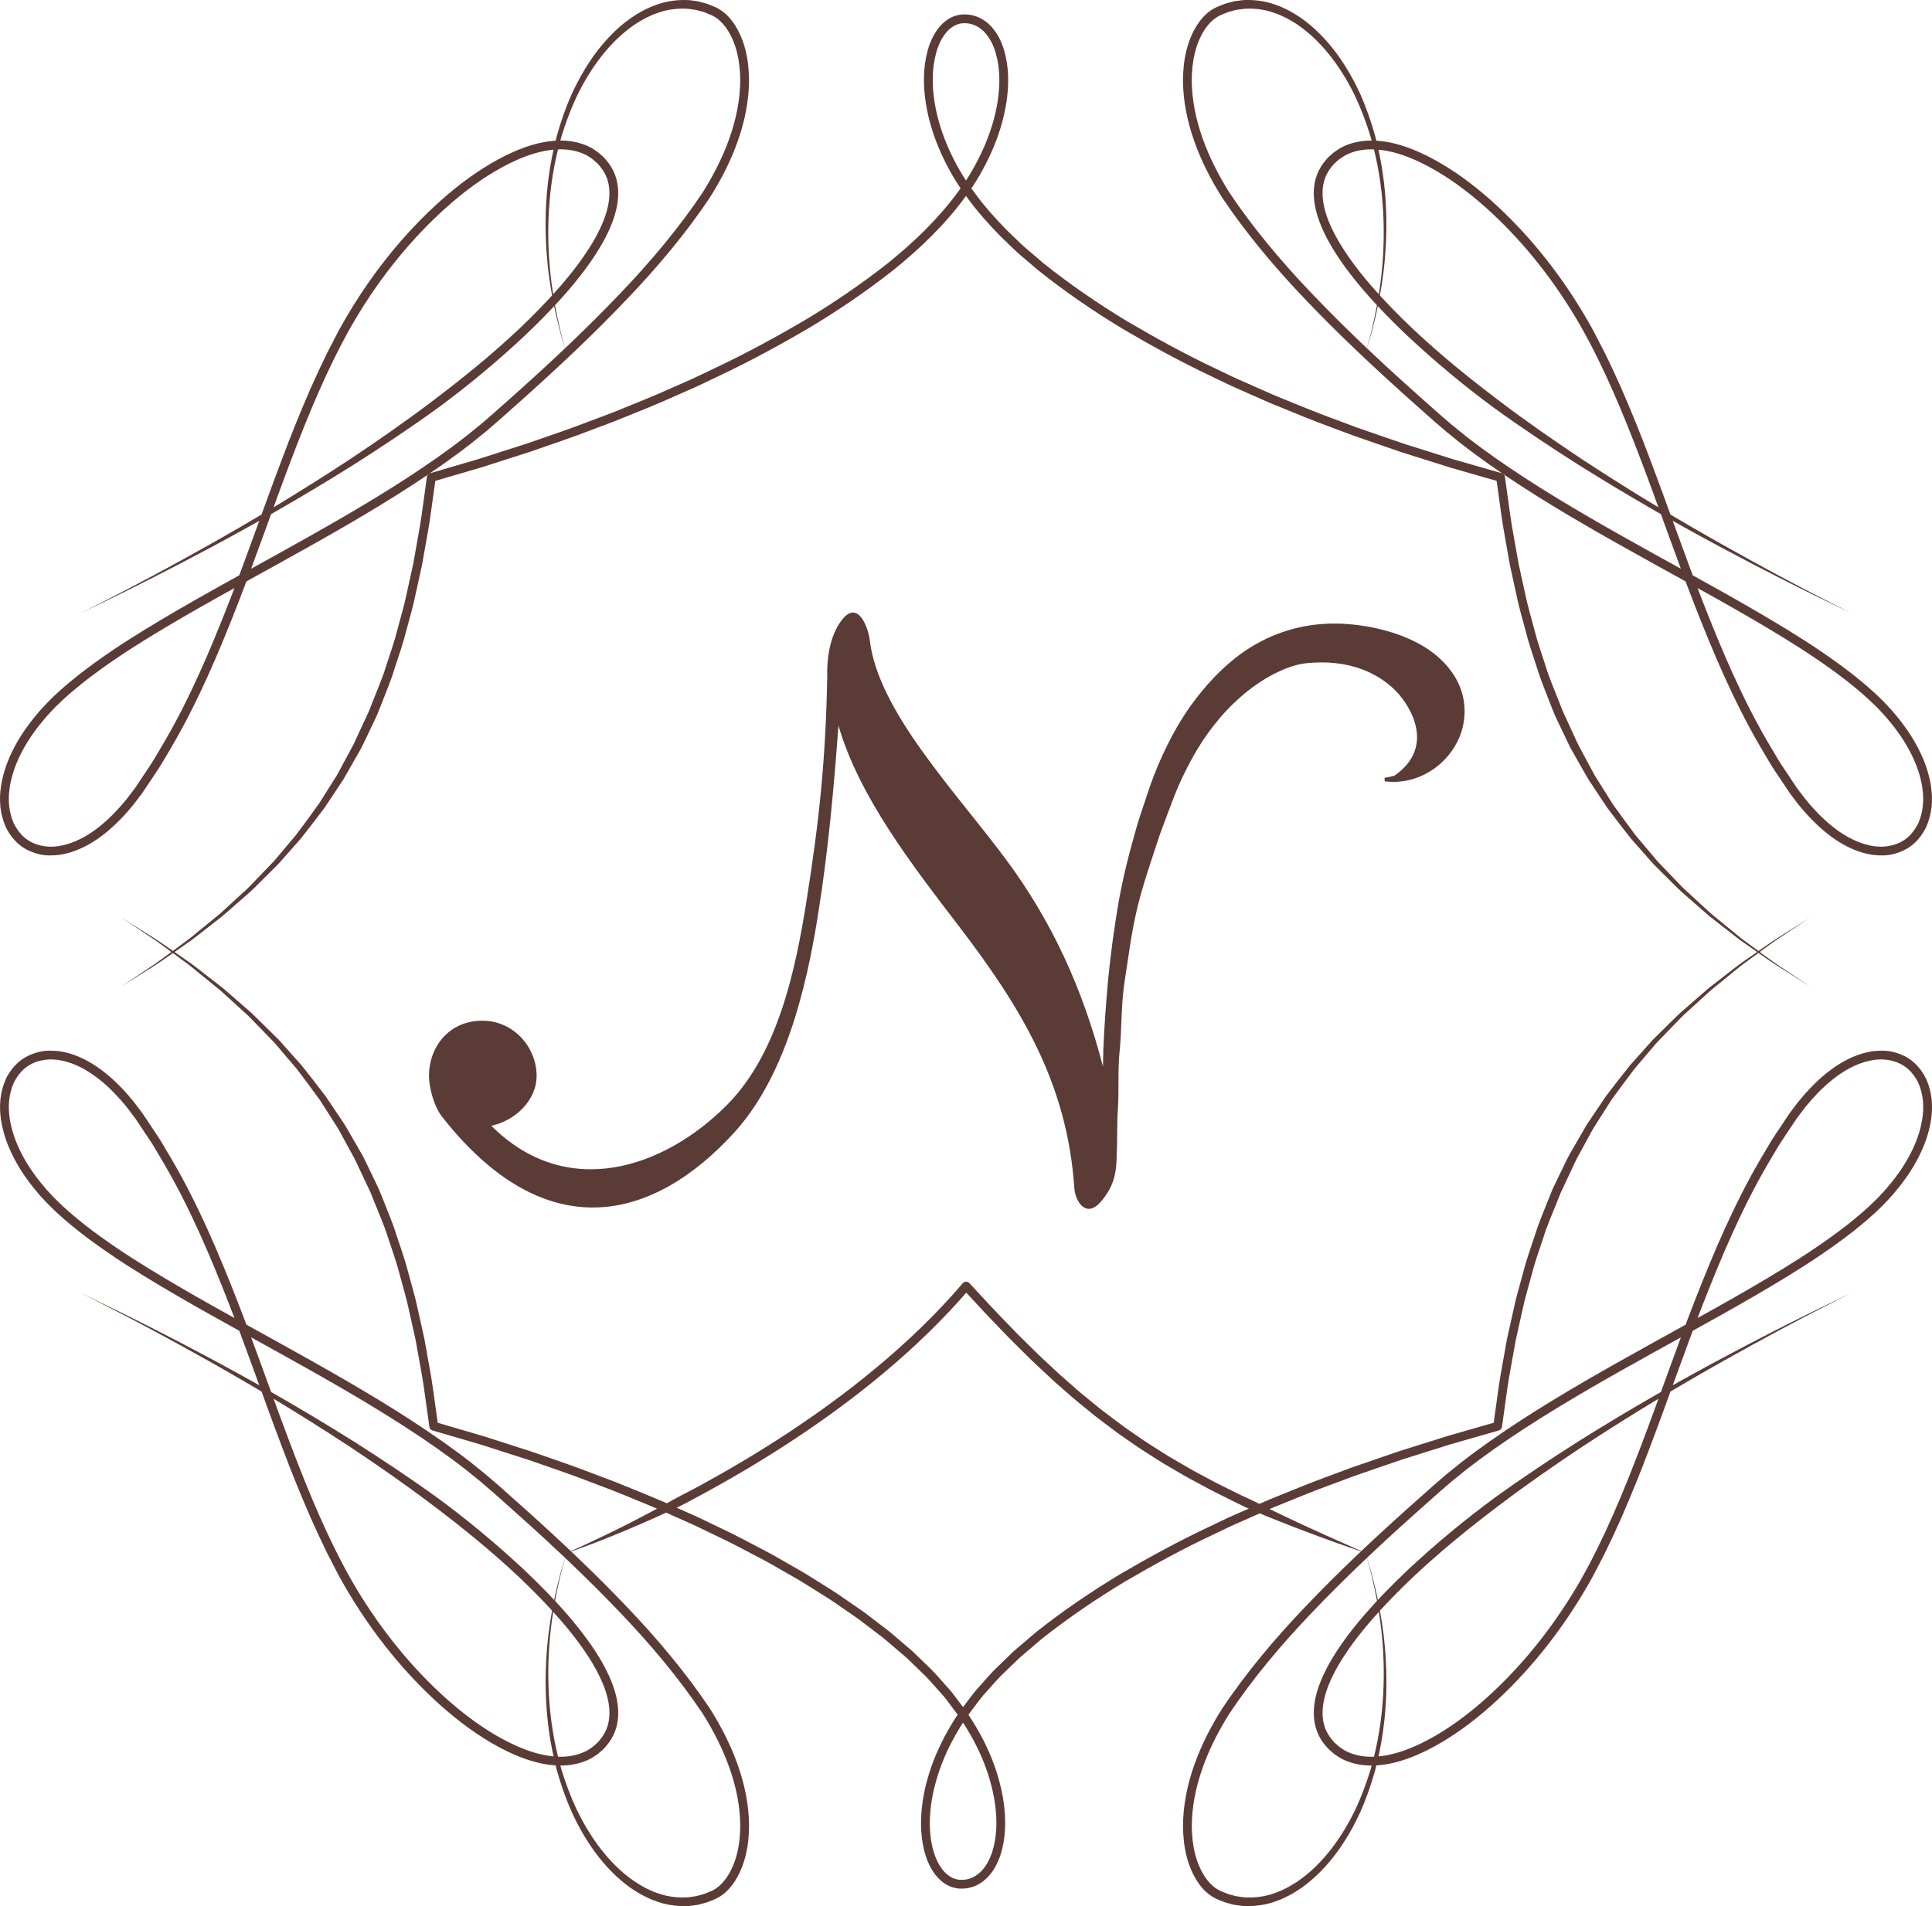
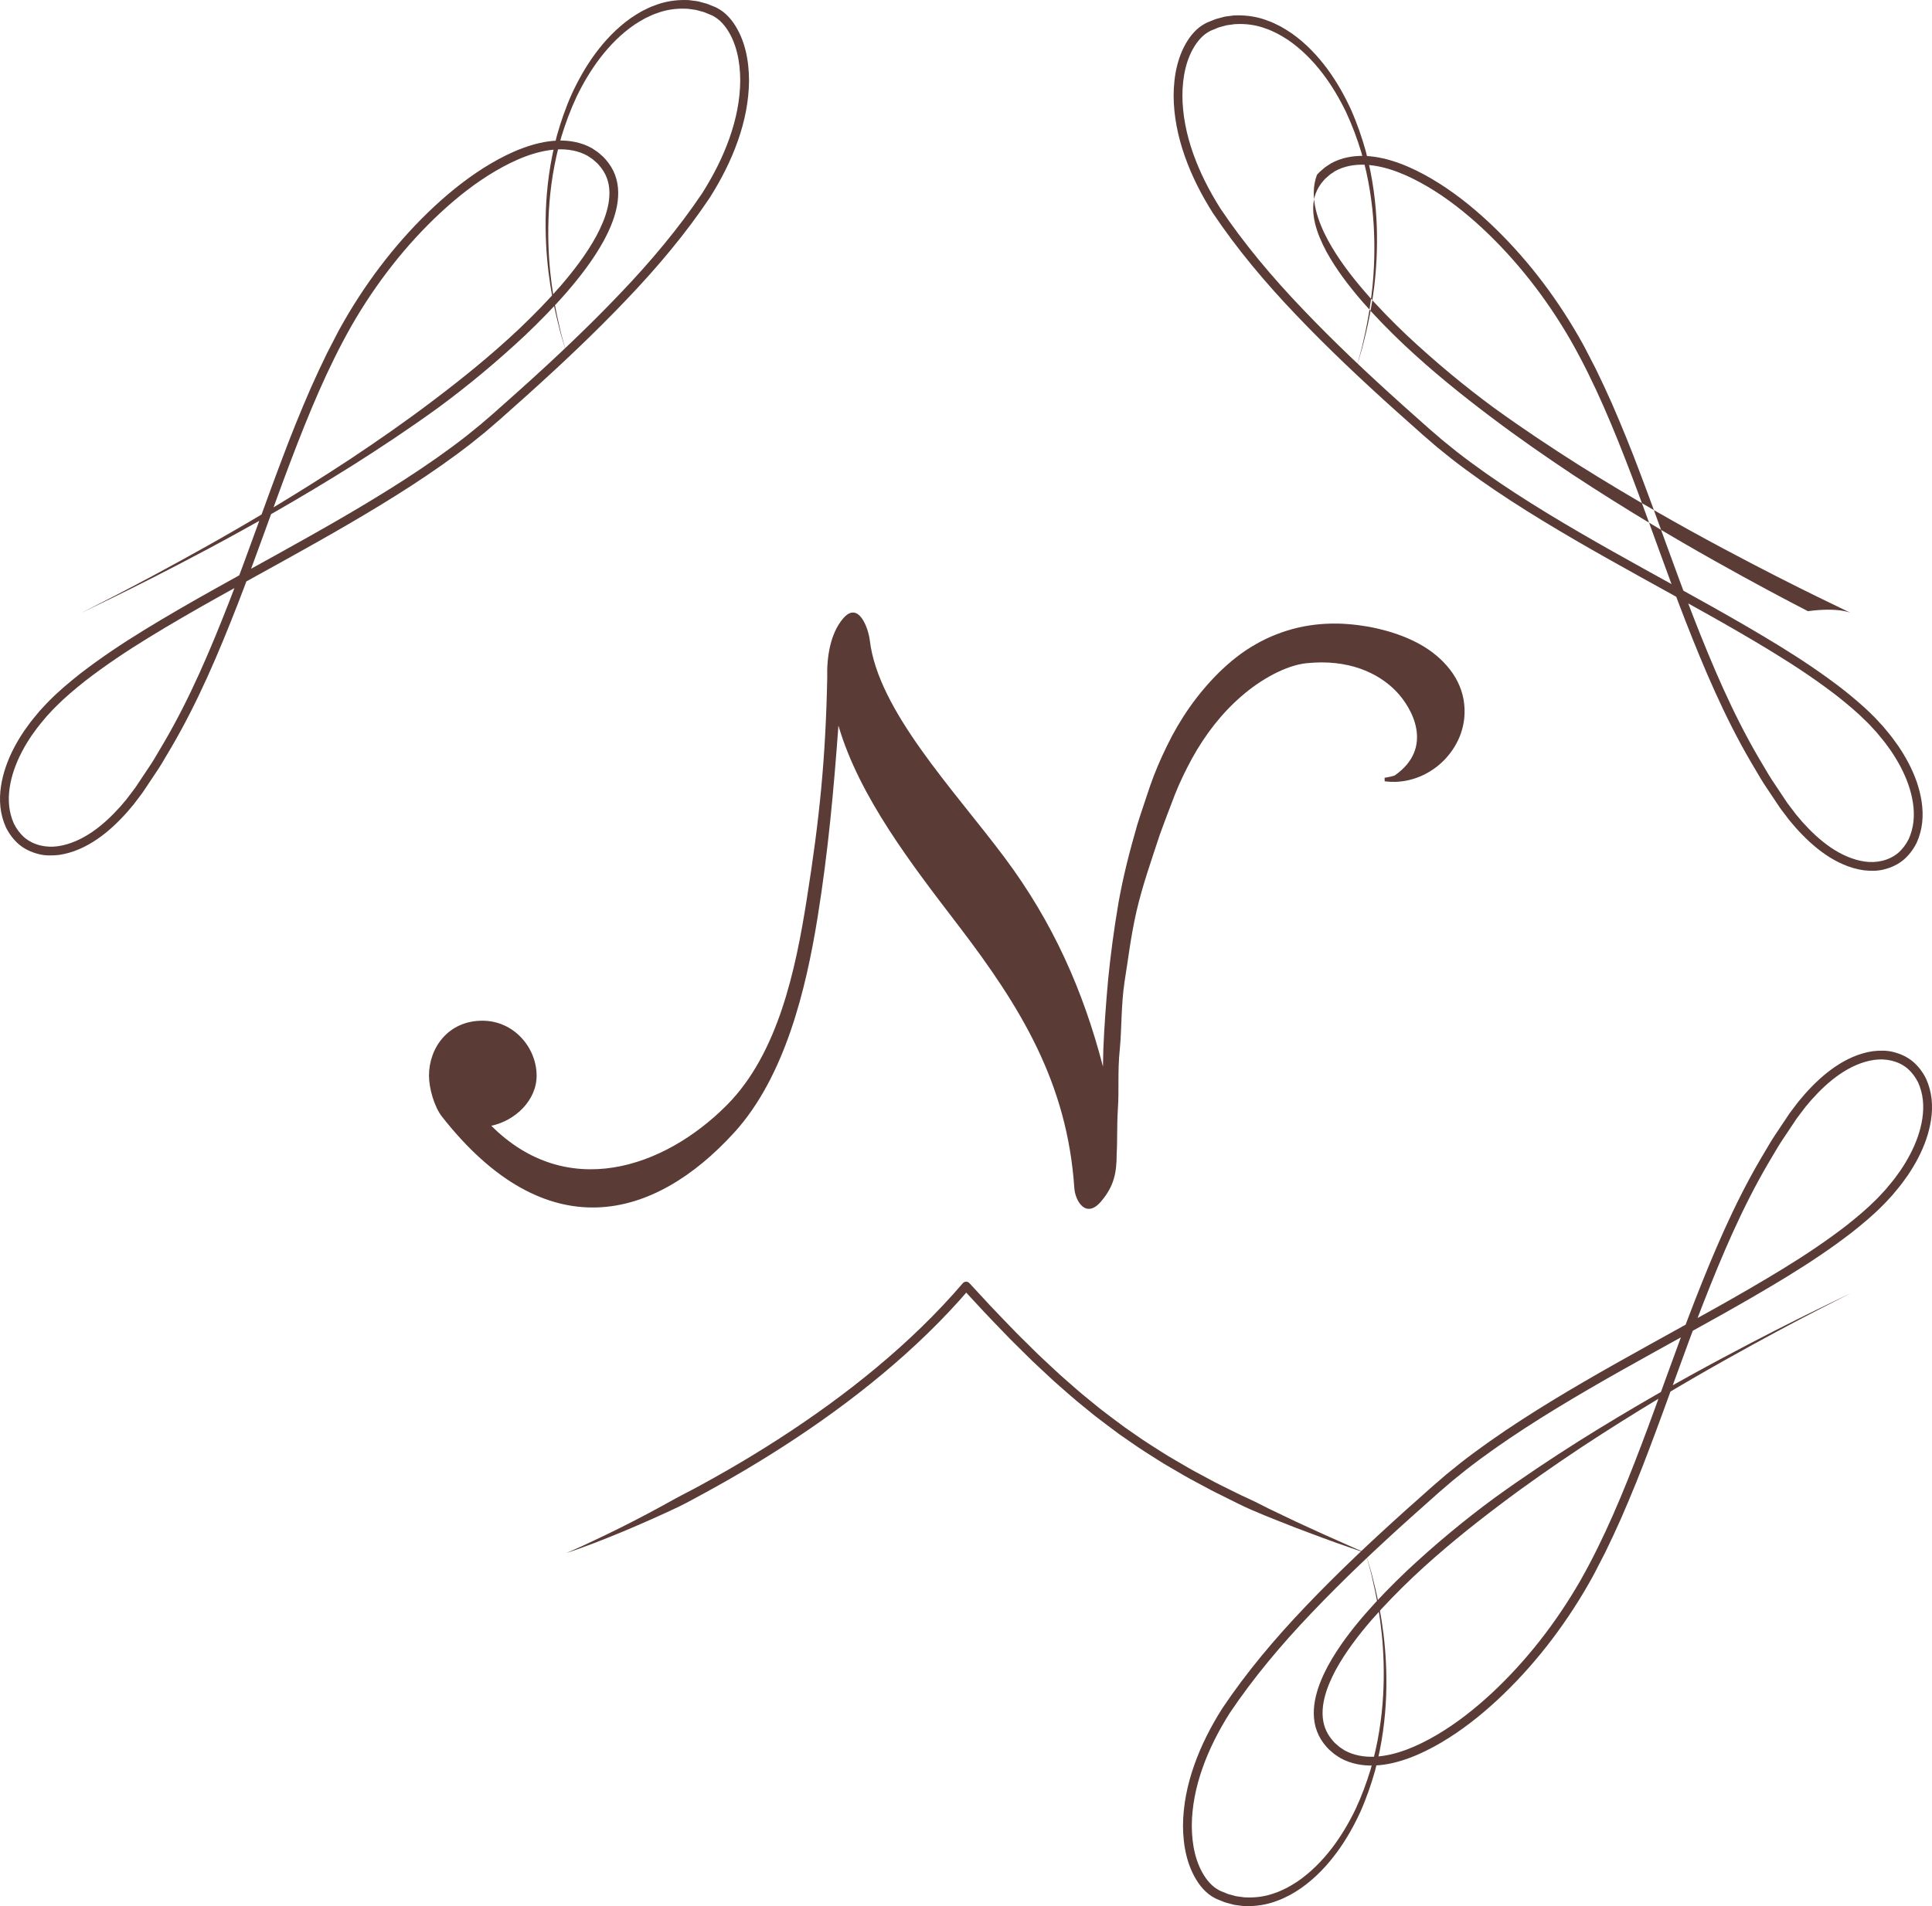
<svg xmlns="http://www.w3.org/2000/svg" version="1.1" id="レイヤー_1" x="0px" y="0px" width="344.006px" height="339.487px" viewBox="10.838 0.002 344.006 339.487" enable-background="new 10.838 0.002 344.006 339.487" xml:space="preserve">
  <g>
    <path fill="#5A3B36" d="M253.978,276.594l-5.115-1.78c-1.704-0.595-3.389-1.25-5.086-1.875c-1.698-0.618-3.377-1.291-5.06-1.955   c-1.688-0.653-3.36-1.341-5.024-2.063c-1.664-0.711-3.271-1.558-4.894-2.358c-0.81-0.407-1.628-0.798-2.431-1.221l-2.396-1.286   c-1.611-0.833-3.168-1.767-4.734-2.682c-1.586-0.886-3.086-1.914-4.627-2.874c-1.529-0.975-2.996-2.05-4.498-3.072   c-1.455-1.082-2.908-2.17-4.346-3.279c-1.396-1.159-2.83-2.271-4.199-3.465c-1.352-1.209-2.752-2.362-4.063-3.617   c-1.313-1.25-2.673-2.451-3.939-3.741c-1.277-1.283-2.599-2.526-3.838-3.843c-1.25-1.309-2.523-2.595-3.754-3.92l-3.685-3.98   l1.173-0.018c-4.715,5.51-9.962,10.54-15.517,15.171c-5.557,4.634-11.429,8.873-17.499,12.793c-3.034,1.959-6.12,3.839-9.25,5.643   c-1.563,0.901-3.14,1.783-4.725,2.649c-1.593,0.848-3.16,1.75-4.784,2.538c-3.266,1.543-6.566,3.014-9.894,4.404   c-1.665,0.69-3.336,1.368-5.02,2.017c-1.678,0.635-3.4,1.269-5.07,1.815c1.619-0.688,3.279-1.454,4.896-2.221   c1.628-0.766,3.245-1.55,4.854-2.354c3.213-1.609,6.387-3.296,9.517-5.05c1.573-0.863,3.186-1.647,4.753-2.523   c1.572-0.859,3.138-1.735,4.691-2.631c3.108-1.79,6.17-3.657,9.183-5.602c6.021-3.891,11.844-8.093,17.343-12.68   c5.5-4.584,10.682-9.555,15.331-14.985c0.279-0.328,0.774-0.366,1.103-0.086c0.023,0.021,0.044,0.041,0.066,0.063l0.005,0.006   l3.667,3.963c1.228,1.318,2.49,2.597,3.734,3.897c1.234,1.309,2.543,2.541,3.809,3.816c1.263,1.282,2.609,2.471,3.91,3.709   c1.297,1.243,2.686,2.381,4.021,3.581c1.352,1.18,2.77,2.276,4.148,3.422c1.418,1.097,2.853,2.171,4.293,3.238   c1.481,1.008,2.927,2.073,4.438,3.035c1.521,0.944,3.002,1.961,4.568,2.836c1.55,0.905,3.089,1.826,4.682,2.651l2.371,1.273   c0.795,0.417,1.607,0.804,2.408,1.207l2.416,1.191c0.814,0.382,1.643,0.735,2.445,1.139l2.408,1.215l2.437,1.168   c1.624,0.775,3.247,1.563,4.894,2.294c1.645,0.74,3.273,1.508,4.934,2.224L253.978,276.594z" />
-     <path fill="#5A3B36" d="M32.412,175.712l5.754-3.847c1.895-1.31,3.719-2.721,5.579-4.075c0.944-0.662,1.813-1.42,2.708-2.142   l2.673-2.188c0.906-0.707,1.74-1.501,2.587-2.278l2.54-2.334c0.871-0.753,1.638-1.612,2.439-2.433l2.388-2.483   c0.409-0.405,0.787-0.836,1.149-1.283l1.109-1.316l2.216-2.63c1.383-1.828,2.731-3.685,4.065-5.544l1.833-2.907l0.916-1.451   l0.459-0.727l0.409-0.755l1.627-3.021l0.814-1.511c0.276-0.502,0.485-1.036,0.73-1.552l1.445-3.113   c0.237-0.521,0.492-1.032,0.717-1.559l0.626-1.599c0.828-2.135,1.766-4.229,2.421-6.428c0.706-2.179,1.483-4.336,2.032-6.564   c0.584-2.219,1.25-4.414,1.696-6.668l0.74-3.362l0.366-1.683l0.3-1.696c0.38-2.266,0.837-4.518,1.157-6.792l0.948-6.83   c0.044-0.321,0.274-0.573,0.567-0.659l8.671-2.54l8.605-2.758c2.842-0.998,5.7-1.948,8.527-2.985l4.227-1.59   c1.409-0.529,2.823-1.051,4.209-1.636c2.782-1.151,5.592-2.231,8.329-3.483l4.131-1.823c1.368-0.628,2.718-1.292,4.077-1.938   c5.443-2.569,10.731-5.443,15.912-8.485c5.157-3.088,10.125-6.472,14.831-10.182c4.659-3.754,9.009-7.933,12.507-12.729   c1.795-2.367,3.265-4.965,4.479-7.661c1.208-2.698,2.1-5.54,2.553-8.442c0.445-2.889,0.451-5.887-0.36-8.63   c-0.396-1.364-1.043-2.647-1.955-3.639c-0.916-0.978-2.131-1.605-3.441-1.626l-0.121-0.009c-0.07,0.002,0.027-0.006-0.011-0.004   l-0.07,0.006l-0.283,0.021c-0.09,0.006-0.195,0.009-0.274,0.021l-0.203,0.05c-0.134,0.022-0.273,0.056-0.423,0.118   c-0.149,0.055-0.299,0.098-0.436,0.182c-0.566,0.274-1.088,0.684-1.522,1.198c-0.878,1.018-1.48,2.329-1.855,3.702   c-0.759,2.766-0.745,5.763-0.298,8.654c0.453,2.903,1.34,5.745,2.546,8.445c1.208,2.689,2.697,5.303,4.474,7.644   c1.779,2.48,3.73,4.659,5.816,6.786c1.084,1.028,2.125,2.102,3.24,3.094l3.417,2.917c4.681,3.739,9.644,7.133,14.783,10.244   c5.177,3.045,10.452,5.942,15.897,8.501c1.36,0.643,2.701,1.323,4.08,1.931l4.129,1.823l2.063,0.911l2.089,0.856l4.184,1.698   c2.789,1.128,5.632,2.131,8.445,3.199c2.838,1.01,5.693,1.964,8.538,2.949l8.618,2.715l8.686,2.494   c0.313,0.09,0.528,0.357,0.57,0.661l0.947,6.828c0.318,2.275,0.773,4.524,1.156,6.792l0.299,1.693l0.363,1.681l0.738,3.362   c0.444,2.253,1.106,4.449,1.69,6.667c0.545,2.228,1.319,4.387,2.021,6.565c0.654,2.198,1.588,4.293,2.414,6.426l0.623,1.601   c0.223,0.525,0.478,1.038,0.717,1.559l1.432,3.118c0.244,0.515,0.454,1.051,0.727,1.552l0.811,1.512l1.625,3.024l0.404,0.757   l0.459,0.727l0.914,1.451l1.825,2.911c1.332,1.862,2.677,3.719,4.058,5.549l2.214,2.634l1.106,1.317   c0.36,0.446,0.739,0.877,1.146,1.283l2.385,2.485c0.801,0.821,1.567,1.681,2.437,2.436l2.537,2.337   c0.846,0.778,1.68,1.572,2.586,2.28l2.67,2.19c0.895,0.724,1.767,1.478,2.707,2.138c1.865,1.351,3.69,2.758,5.59,4.065l5.756,3.831   l-5.852-3.691c-1.931-1.262-3.793-2.625-5.694-3.935c-0.964-0.639-1.854-1.373-2.769-2.079l-2.734-2.128   c-0.926-0.689-1.782-1.467-2.65-2.228l-2.609-2.287c-0.891-0.738-1.686-1.583-2.512-2.39l-2.465-2.447   c-0.42-0.399-0.811-0.826-1.189-1.265l-1.146-1.303l-2.301-2.605c-1.44-1.815-2.848-3.66-4.241-5.517l-1.924-2.898l-0.964-1.452   l-0.479-0.728l-0.433-0.756l-1.721-3.026l-0.863-1.518c-0.291-0.502-0.516-1.04-0.777-1.558l-1.5-3.145   c-0.245-0.527-0.507-1.048-0.736-1.581l-0.642-1.617c-0.829-2.168-1.75-4.308-2.418-6.531c-0.713-2.206-1.495-4.395-2.05-6.646   c-0.588-2.24-1.258-4.464-1.709-6.737l-0.742-3.394l-0.369-1.699l-0.301-1.708c-0.387-2.282-0.842-4.554-1.163-6.844l-0.954-6.874   l0.568,0.661l-8.721-2.502l-8.658-2.729c-2.858-0.989-5.729-1.947-8.58-2.964c-2.828-1.077-5.685-2.08-8.489-3.216l-4.208-1.71   l-2.102-0.857l-2.078-0.918l-4.151-1.835c-1.388-0.612-2.739-1.299-4.106-1.944c-5.482-2.576-10.804-5.495-16.029-8.57   c-5.189-3.143-10.211-6.575-14.963-10.371l-3.476-2.965c-1.139-1.011-2.202-2.107-3.31-3.158c-2.137-2.176-4.214-4.517-5.953-6.945   c-1.871-2.47-3.389-5.14-4.657-7.949c-1.252-2.812-2.184-5.781-2.662-8.844c-0.468-3.057-0.503-6.238,0.338-9.313   c0.422-1.526,1.093-3.04,2.186-4.313c0.542-0.639,1.229-1.191,2.015-1.574c0.193-0.11,0.403-0.178,0.611-0.252   c0.199-0.082,0.427-0.14,0.665-0.182l0.351-0.066c0.107-0.014,0.19-0.017,0.289-0.024l0.282-0.019l0.071-0.003   c0.011-0.004,0.154-0.004,0.134,0l0.16,0.005c1.73,0.022,3.403,0.898,4.532,2.124c1.135,1.233,1.863,2.731,2.312,4.256   c0.901,3.068,0.876,6.262,0.407,9.318c-0.479,3.065-1.414,6.034-2.668,8.841c-1.266,2.806-2.791,5.499-4.641,7.942   c-3.618,4.965-8.064,9.219-12.795,13.034c-4.775,3.768-9.803,7.188-15.007,10.304c-5.228,3.07-10.56,5.967-16.039,8.553   c-1.367,0.647-2.726,1.318-4.101,1.949l-4.155,1.836c-2.753,1.257-5.58,2.345-8.377,3.501c-1.395,0.586-2.815,1.112-4.23,1.644   l-4.249,1.599c-2.84,1.039-5.712,1.996-8.567,3l-8.643,2.77l-8.708,2.55l0.567-0.659l-0.955,6.876   c-0.322,2.291-0.783,4.563-1.168,6.847l-0.303,1.711l-0.368,1.696l-0.747,3.396c-0.452,2.274-1.125,4.497-1.713,6.74   c-0.557,2.252-1.343,4.441-2.058,6.647c-0.669,2.224-1.591,4.361-2.422,6.53l-0.643,1.62c-0.231,0.531-0.493,1.051-0.738,1.578   l-1.498,3.148c-0.264,0.52-0.488,1.056-0.782,1.56l-0.862,1.516l-1.724,3.026l-0.433,0.755l-0.482,0.729l-0.962,1.451l-1.928,2.901   c-1.395,1.854-2.805,3.7-4.246,5.515l-2.303,2.606l-1.152,1.303c-0.375,0.44-0.768,0.865-1.189,1.265l-2.467,2.447   c-0.825,0.809-1.621,1.653-2.514,2.394l-2.609,2.285c-0.868,0.764-1.725,1.541-2.657,2.229l-2.732,2.131   c-0.915,0.708-1.81,1.438-2.774,2.077c-1.907,1.305-3.774,2.666-5.707,3.925L32.412,175.712z" />
-     <path fill="#5A3B36" d="M32.412,163.403l5.871,3.684c1.938,1.259,3.81,2.617,5.72,3.921c0.968,0.64,1.867,1.37,2.783,2.076   l2.743,2.127c0.932,0.689,1.792,1.464,2.666,2.226l2.622,2.281c0.895,0.739,1.695,1.58,2.526,2.389l2.481,2.438l0.617,0.613   l0.58,0.648l1.159,1.299l2.318,2.598c1.458,1.808,2.875,3.651,4.287,5.497l1.948,2.895l0.973,1.449   c0.333,0.477,0.65,0.967,0.929,1.479l1.746,3.021c0.585,1.007,1.18,2.01,1.666,3.067l1.519,3.144l0.752,1.578l0.652,1.618   c0.841,2.168,1.782,4.301,2.462,6.524c0.726,2.21,1.528,4.395,2.093,6.649c0.599,2.242,1.285,4.465,1.743,6.742l0.76,3.398   l0.375,1.697l0.306,1.712c0.388,2.287,0.854,4.563,1.181,6.856l0.958,6.887l-0.565-0.659l8.682,2.546l8.613,2.765   c2.845,1.003,5.704,1.961,8.536,3.003l4.232,1.601c1.411,0.532,2.825,1.061,4.213,1.649c2.788,1.158,5.599,2.252,8.341,3.517   l4.134,1.844l4.083,1.962c2.736,1.273,5.39,2.723,8.069,4.122c1.35,0.678,2.631,1.479,3.952,2.214   c1.301,0.767,2.645,1.464,3.913,2.293l3.842,2.406c1.283,0.802,2.503,1.702,3.758,2.548l1.869,1.289l1.811,1.374l1.804,1.38   c0.603,0.458,1.211,0.911,1.776,1.418l3.459,2.958l3.272,3.175c1.078,1.074,2.044,2.259,3.07,3.384   c0.528,0.551,0.974,1.174,1.433,1.785l1.375,1.834c3.538,4.965,6.187,10.692,7.051,16.832c0.408,3.057,0.379,6.244-0.61,9.285   c-0.521,1.502-1.282,2.987-2.515,4.146c-0.611,0.571-1.332,1.057-2.134,1.377c-0.818,0.309-1.65,0.438-2.549,0.405   c-0.33-0.005-0.85-0.093-1.285-0.221c-0.205-0.076-0.418-0.143-0.618-0.229l-0.582-0.301c-0.747-0.449-1.364-1.049-1.876-1.697   c-1.028-1.313-1.617-2.839-2.013-4.363c-0.759-3.078-0.667-6.241-0.179-9.282c0.522-3.044,1.461-6,2.745-8.787   c0.627-1.402,1.351-2.754,2.128-4.075c0.39-0.656,0.79-1.31,1.221-1.941l0.315-0.479l0.077-0.12l0.106-0.143l0.17-0.226   l0.679-0.899c0.912-1.2,1.77-2.423,2.842-3.544c1.035-1.128,2.01-2.337,3.132-3.353l1.64-1.586   c0.549-0.524,1.082-1.071,1.672-1.549l3.465-2.951c4.752-3.768,9.773-7.163,14.947-10.293c5.223-3.042,10.526-5.951,16-8.506   c1.366-0.639,2.711-1.329,4.096-1.928l4.144-1.824l2.071-0.913l2.098-0.853l4.195-1.7c2.8-1.122,5.645-2.126,8.467-3.196   l8.555-2.947l8.631-2.711l8.695-2.496l-0.57,0.66l0.961-6.887c0.324-2.294,0.789-4.569,1.181-6.856l0.304-1.712l0.377-1.697   l0.76-3.398c0.455-2.277,1.144-4.5,1.746-6.742c0.561-2.256,1.364-4.439,2.088-6.649c0.682-2.223,1.627-4.354,2.467-6.523   l0.652-1.618l0.752-1.578l1.524-3.14c0.485-1.057,1.082-2.061,1.667-3.067l1.749-3.021c0.276-0.511,0.594-0.998,0.927-1.476   l0.975-1.45l1.947-2.891c1.414-1.847,2.83-3.688,4.289-5.495l2.319-2.597l1.159-1.299l0.578-0.646l0.619-0.612l2.481-2.44   c0.831-0.807,1.63-1.647,2.526-2.385l2.619-2.279c0.875-0.76,1.733-1.535,2.668-2.223l2.742-2.128   c0.92-0.701,1.813-1.437,2.778-2.075c1.906-1.309,3.772-2.671,5.71-3.934l5.864-3.696l-5.771,3.837   c-1.899,1.308-3.731,2.714-5.604,4.063c-0.945,0.661-1.822,1.415-2.717,2.14l-2.682,2.187c-0.91,0.707-1.748,1.499-2.601,2.276   l-2.552,2.331c-0.87,0.753-1.644,1.608-2.448,2.429l-2.402,2.48l-0.598,0.624l-0.558,0.655l-1.119,1.313l-2.232,2.628   c-1.396,1.821-2.755,3.677-4.104,5.529l-1.852,2.901L295,200.25c-0.315,0.477-0.617,0.967-0.881,1.477l-1.646,3.019   c-0.556,1.005-1.113,2.002-1.568,3.058l-1.457,3.113l-0.729,1.555l-0.639,1.597c-0.838,2.133-1.792,4.224-2.458,6.422   c-0.713,2.181-1.51,4.335-2.064,6.568c-0.595,2.217-1.273,4.412-1.726,6.668l-0.752,3.362l-0.37,1.685l-0.305,1.699   c-0.387,2.267-0.85,4.52-1.172,6.799l-0.955,6.838v0.004c-0.043,0.322-0.275,0.574-0.567,0.657l-8.659,2.484l-8.593,2.7   l-8.515,2.934c-2.805,1.063-5.637,2.063-8.424,3.181l-4.17,1.688l-2.084,0.847l-2.06,0.908l-4.117,1.813   c-1.377,0.596-2.712,1.281-4.069,1.916c-5.436,2.536-10.696,5.421-15.867,8.438c-5.125,3.1-10.09,6.454-14.771,10.166l-3.408,2.902   c-0.582,0.47-1.1,1.004-1.637,1.519l-1.605,1.553c-1.112,1.005-2.027,2.153-3.028,3.237c-1.019,1.053-1.891,2.296-2.803,3.493   c-3.54,4.7-6.145,10.208-7.147,15.984c-0.468,2.882-0.536,5.862,0.152,8.646c0.356,1.375,0.888,2.716,1.728,3.779   c0.825,1.068,1.948,1.816,3.235,1.853c0.601,0.02,1.284-0.072,1.872-0.303c0.599-0.24,1.146-0.605,1.633-1.06   c0.974-0.911,1.644-2.174,2.104-3.505c0.883-2.702,0.932-5.69,0.543-8.575c-0.816-5.809-3.355-11.34-6.785-16.143l-1.331-1.777   c-0.442-0.592-0.874-1.193-1.389-1.733c-1.003-1.096-1.941-2.246-2.996-3.297l-3.206-3.11l-3.401-2.909   c-0.555-0.498-1.154-0.944-1.748-1.396l-1.782-1.36l-1.785-1.356l-1.847-1.271c-1.24-0.836-2.442-1.726-3.713-2.519l-3.804-2.383   c-1.254-0.82-2.588-1.511-3.876-2.271c-1.31-0.729-2.582-1.523-3.922-2.194c-2.657-1.39-5.288-2.825-8.006-4.092l-4.055-1.95   l-4.11-1.83c-2.723-1.258-5.522-2.345-8.291-3.498c-1.384-0.585-2.788-1.111-4.193-1.64l-4.209-1.594   c-2.817-1.037-5.665-1.989-8.496-2.987l-8.575-2.755l-8.641-2.531c-0.312-0.094-0.527-0.358-0.569-0.661l-0.954-6.838   c-0.322-2.279-0.784-4.532-1.169-6.799l-0.303-1.699l-0.374-1.685l-0.751-3.362c-0.451-2.258-1.132-4.452-1.724-6.668   c-0.557-2.232-1.35-4.388-2.065-6.568c-0.668-2.199-1.622-4.289-2.459-6.42l-0.64-1.598l-0.729-1.556l-1.466-3.107   c-0.455-1.057-1.016-2.055-1.568-3.059l-1.649-3.02c-0.262-0.508-0.562-0.997-0.878-1.476l-0.926-1.448l-1.854-2.9   c-1.351-1.853-2.707-3.706-4.104-5.528l-2.235-2.625l-1.114-1.313l-0.561-0.657l-0.596-0.62l-2.403-2.477   c-0.805-0.82-1.58-1.675-2.452-2.431l-2.551-2.327c-0.851-0.776-1.688-1.568-2.601-2.275l-2.681-2.183   c-0.897-0.722-1.771-1.479-2.714-2.144c-1.865-1.353-3.694-2.762-5.593-4.075L32.412,163.403z" />
    <path fill="#5A3B36" d="M25.285,109.179c0,0,2.079-1.063,5.978-3.06c3.889-2.006,9.567-5.006,16.687-9.01   c7.118-4.002,15.665-9.047,25.162-15.288c4.73-3.146,9.707-6.582,14.778-10.425c5.076-3.836,10.29-8.021,15.363-12.801   c2.524-2.397,5.021-4.933,7.387-7.657c2.352-2.729,4.604-5.657,6.377-8.891c0.861-1.62,1.613-3.324,2.024-5.099   c0.411-1.762,0.469-3.617-0.156-5.263c-0.311-0.819-0.779-1.575-1.373-2.247l-0.224-0.249c-0.021-0.024-0.115-0.119-0.077-0.087   l-0.139-0.122l-0.555-0.487c-0.186-0.182-0.369-0.287-0.547-0.403l-0.535-0.354c-1.583-0.875-3.455-1.213-5.348-1.126   c-3.818,0.192-7.582,1.84-11.051,3.864c-3.488,2.049-6.746,4.609-9.797,7.442c-6.104,5.686-11.422,12.486-15.754,20.004   c-4.314,7.58-7.68,15.768-10.882,24.184c-3.193,8.409-6.152,17.042-9.491,25.629c-3.349,8.576-6.98,17.18-11.709,25.274   l-1.79,3.024c-0.602,1.004-1.286,1.962-1.926,2.945l-0.978,1.466l-0.503,0.75l-0.524,0.7c-0.354,0.465-0.692,0.933-1.059,1.395   l-1.166,1.376c-1.592,1.781-3.331,3.442-5.332,4.81c-1.993,1.358-4.263,2.425-6.746,2.789c-1.238,0.134-2.526,0.174-3.769-0.173   c-1.234-0.318-2.432-0.878-3.416-1.718c-0.979-0.843-1.746-1.892-2.309-3.032c-0.515-1.156-0.842-2.379-0.974-3.614   c-0.26-2.478,0.201-4.933,0.979-7.209c0.792-2.284,1.943-4.405,3.274-6.378l1.048-1.442c0.348-0.486,0.747-0.923,1.118-1.386   l0.566-0.685l0.607-0.654c0.405-0.423,0.769-0.857,1.21-1.267c1.688-1.708,3.483-3.188,5.314-4.651   c3.694-2.863,7.566-5.438,11.495-7.851c7.867-4.824,15.907-9.159,23.779-13.533c7.873-4.366,15.615-8.74,22.935-13.49   c3.658-2.374,7.206-4.846,10.573-7.472c0.831-0.672,1.659-1.34,2.484-2.007c0.805-0.689,1.607-1.384,2.409-2.072   c1.589-1.416,3.17-2.823,4.741-4.224c6.261-5.621,12.245-11.273,17.758-17.066c5.525-5.767,10.542-11.77,14.693-17.961   c1.988-3.146,3.656-6.424,4.84-9.797c1.193-3.366,1.887-6.837,1.908-10.232c0-3.367-0.681-6.769-2.475-9.327   c-0.447-0.628-0.958-1.2-1.54-1.649c-0.294-0.217-0.595-0.416-0.912-0.579c-0.044-0.027,0.008-0.004-0.083-0.042l-0.142-0.06   l-0.286-0.117l-0.568-0.234c-0.187-0.071-0.381-0.172-0.561-0.219l-0.538-0.142c-0.364-0.079-0.695-0.227-1.08-0.255l-1.123-0.154   c-0.375-0.03-0.751-0.017-1.125-0.028c-1.496,0.021-2.991,0.272-4.38,0.803c-0.715,0.212-1.371,0.569-2.042,0.874   c-0.645,0.352-1.283,0.721-1.894,1.123c-2.426,1.647-4.462,3.729-6.167,5.943c-1.703,2.218-3.078,4.58-4.223,6.946   c-1.115,2.382-1.987,4.774-2.702,7.108c-1.358,4.7-2,9.184-2.234,13.241c-0.445,8.142,0.602,14.543,1.494,18.811   c0.238,1.067,0.451,2.009,0.635,2.822c0.219,0.806,0.403,1.482,0.552,2.026c0.298,1.093,0.452,1.655,0.452,1.655   s-0.165-0.561-0.486-1.645c-0.161-0.543-0.361-1.215-0.597-2.018c-0.2-0.811-0.43-1.75-0.692-2.814   c-0.982-4.255-2.171-10.646-1.895-18.863c0.15-4.099,0.702-8.641,1.981-13.439c0.676-2.389,1.51-4.841,2.602-7.299   c1.119-2.442,2.479-4.896,4.191-7.229c1.714-2.325,3.787-4.545,6.333-6.354c0.637-0.441,1.314-0.853,2.004-1.244   c0.718-0.345,1.417-0.743,2.194-0.993c1.505-0.609,3.159-0.932,4.846-0.99c0.422,0.004,0.847-0.018,1.273,0.008   c0.423,0.054,0.846,0.108,1.274,0.163c0.425,0.032,0.855,0.2,1.284,0.298l0.645,0.175c0.212,0.059,0.383,0.147,0.581,0.222   l0.569,0.231l0.285,0.116l0.141,0.059c0.002,0.002,0.151,0.064,0.197,0.091c0.418,0.212,0.807,0.466,1.179,0.742   c0.729,0.568,1.335,1.258,1.854,1.996c2.048,2.995,2.734,6.655,2.746,10.243c-0.023,3.614-0.756,7.25-1.995,10.75   c-1.232,3.505-2.953,6.885-5.001,10.119c-4.256,6.354-9.301,12.375-14.874,18.198c-5.555,5.835-11.57,11.516-17.849,17.153   c-1.575,1.403-3.157,2.813-4.747,4.23c-0.814,0.697-1.627,1.399-2.446,2.104c-0.839,0.677-1.679,1.355-2.521,2.036   c-3.417,2.665-7,5.159-10.685,7.553c-7.375,4.786-15.146,9.173-23.029,13.546c-7.879,4.378-15.907,8.706-23.715,13.498   c-3.903,2.395-7.731,4.94-11.355,7.75c-1.781,1.422-3.567,2.902-5.145,4.498c-0.412,0.38-0.797,0.836-1.196,1.252l-0.576,0.622   l-0.542,0.657c-0.355,0.445-0.743,0.865-1.073,1.326l-1.002,1.379c-1.266,1.882-2.351,3.888-3.085,6.007   c-0.725,2.113-1.133,4.357-0.9,6.534c0.114,1.086,0.4,2.134,0.832,3.114c0.474,0.951,1.106,1.812,1.898,2.499   c1.613,1.354,3.825,1.846,5.968,1.537c2.15-0.314,4.222-1.267,6.074-2.531c1.857-1.271,3.521-2.853,5.032-4.544l1.097-1.294   c0.357-0.45,0.702-0.929,1.054-1.39l0.526-0.7l0.467-0.702l0.961-1.443c0.631-0.969,1.303-1.911,1.898-2.9l1.765-2.983   c4.666-7.983,8.269-16.521,11.604-25.058c3.324-8.55,6.282-17.177,9.487-25.618c1.579-4.228,3.278-8.39,5.058-12.483   c0.907-2.041,1.861-4.076,2.827-6.065c0.506-0.98,1.011-1.958,1.516-2.937c0.26-0.495,0.484-0.963,0.775-1.477l0.814-1.443   c4.407-7.652,9.811-14.566,16.043-20.373c3.121-2.896,6.458-5.521,10.071-7.646c1.808-1.063,3.681-2.003,5.643-2.733   c1.959-0.728,4.014-1.25,6.13-1.345c2.105-0.1,4.302,0.278,6.193,1.33l0.7,0.462c0.235,0.156,0.473,0.313,0.64,0.479l0.557,0.487   l0.137,0.121c0.122,0.119,0.112,0.117,0.173,0.184l0.27,0.295c0.707,0.8,1.29,1.729,1.667,2.734   c0.768,2.029,0.667,4.216,0.214,6.167c-0.46,1.969-1.264,3.781-2.172,5.488c-1.861,3.396-4.171,6.386-6.569,9.171   c-2.412,2.779-4.94,5.344-7.493,7.77c-5.14,4.813-10.352,9.121-15.512,12.914c-5.19,3.759-10.258,7.104-15.07,10.16   c-9.662,6.062-18.325,10.925-25.537,14.779c-7.211,3.855-12.954,6.735-16.888,8.66C27.388,108.159,25.285,109.179,25.285,109.179z" />
-     <path fill="#5A3B36" d="M340.397,109.179c0,0-2.102-1.021-6.041-2.932c-3.932-1.925-9.676-4.805-16.885-8.66   c-7.211-3.854-15.877-8.719-25.539-14.779c-4.811-3.057-9.879-6.4-15.068-10.16c-5.16-3.793-10.372-8.101-15.512-12.914   c-2.555-2.426-5.082-4.99-7.494-7.77c-2.398-2.785-4.709-5.774-6.567-9.171c-0.909-1.708-1.713-3.52-2.174-5.488   c-0.454-1.951-0.556-4.138,0.215-6.167c0.377-1.006,0.959-1.936,1.666-2.734l0.269-0.295c0.063-0.066,0.053-0.064,0.176-0.185   l0.137-0.12l0.557-0.487c0.168-0.166,0.406-0.321,0.641-0.479l0.701-0.462c1.892-1.052,4.088-1.43,6.191-1.33   c2.117,0.095,4.172,0.617,6.131,1.345c1.961,0.73,3.836,1.671,5.643,2.733c3.613,2.125,6.951,4.75,10.07,7.646   c6.233,5.807,11.637,12.72,16.043,20.373l0.814,1.443c0.293,0.513,0.518,0.981,0.775,1.477c0.504,0.979,1.011,1.956,1.516,2.937   c0.965,1.99,1.921,4.024,2.827,6.065c1.778,4.094,3.479,8.256,5.057,12.483c3.206,8.441,6.165,17.068,9.489,25.618   c3.334,8.537,6.938,17.073,11.604,25.058l1.768,2.983c0.593,0.989,1.265,1.932,1.896,2.9l0.961,1.443l0.467,0.702l0.525,0.7   c0.354,0.46,0.698,0.939,1.057,1.39l1.096,1.294c1.512,1.691,3.176,3.273,5.031,4.544c1.854,1.266,3.925,2.217,6.074,2.531   c2.144,0.309,4.356-0.183,5.969-1.537c0.793-0.688,1.425-1.548,1.897-2.499c0.433-0.98,0.72-2.028,0.832-3.114   c0.234-2.176-0.176-4.421-0.899-6.534c-0.735-2.119-1.82-4.125-3.088-6.007l-1-1.379c-0.33-0.461-0.717-0.881-1.074-1.326   l-0.543-0.657l-0.574-0.622c-0.398-0.416-0.783-0.872-1.196-1.252c-1.577-1.596-3.364-3.076-5.146-4.498   c-3.623-2.81-7.451-5.355-11.354-7.75c-7.809-4.792-15.835-9.12-23.715-13.498c-7.883-4.374-15.653-8.76-23.028-13.546   c-3.687-2.394-7.271-4.889-10.687-7.553c-0.843-0.681-1.683-1.358-2.522-2.036c-0.816-0.704-1.63-1.406-2.443-2.104   c-1.592-1.418-3.174-2.827-4.747-4.23c-6.279-5.639-12.294-11.318-17.851-17.153c-5.57-5.823-10.617-11.846-14.873-18.198   c-2.048-3.234-3.77-6.613-5-10.119c-1.238-3.5-1.973-7.136-1.996-10.75c0.013-3.588,0.697-7.248,2.746-10.243   c0.519-0.738,1.125-1.427,1.853-1.996c0.373-0.276,0.762-0.53,1.18-0.742c0.046-0.027,0.193-0.089,0.196-0.091l0.143-0.059   l0.284-0.116l0.57-0.231c0.196-0.074,0.366-0.163,0.579-0.222l0.646-0.175c0.429-0.099,0.859-0.266,1.283-0.298   c0.429-0.055,0.853-0.109,1.274-0.163c0.426-0.025,0.85-0.004,1.273-0.008c1.686,0.06,3.34,0.381,4.846,0.99   c0.776,0.25,1.476,0.648,2.194,0.993c0.688,0.393,1.365,0.803,2.003,1.244c2.547,1.809,4.619,4.028,6.333,6.354   c1.712,2.333,3.071,4.787,4.192,7.229c1.088,2.458,1.925,4.91,2.599,7.299c1.279,4.799,1.831,9.341,1.981,13.439   c0.277,8.217-0.911,14.608-1.893,18.863c-0.265,1.064-0.494,2.004-0.693,2.814c-0.236,0.803-0.438,1.475-0.598,2.018   c-0.32,1.084-0.484,1.645-0.484,1.645s0.152-0.563,0.451-1.655c0.147-0.544,0.332-1.221,0.553-2.026   c0.184-0.813,0.396-1.754,0.633-2.822c0.893-4.268,1.941-10.669,1.494-18.811c-0.234-4.059-0.875-8.541-2.234-13.241   c-0.714-2.334-1.586-4.728-2.701-7.108c-1.146-2.366-2.521-4.729-4.224-6.946c-1.702-2.215-3.741-4.295-6.165-5.944   c-0.611-0.401-1.25-0.771-1.895-1.122c-0.672-0.304-1.328-0.662-2.041-0.874c-1.392-0.53-2.885-0.78-4.381-0.803   c-0.375,0.013-0.752-0.002-1.125,0.028l-1.123,0.154c-0.386,0.028-0.717,0.176-1.08,0.255l-0.537,0.142   c-0.18,0.046-0.375,0.146-0.563,0.219l-0.567,0.234l-0.285,0.117l-0.143,0.06c-0.091,0.038-0.037,0.015-0.082,0.042   c-0.316,0.164-0.617,0.362-0.912,0.579c-0.58,0.45-1.093,1.021-1.539,1.649c-1.795,2.559-2.476,5.96-2.476,9.327   c0.021,3.396,0.715,6.866,1.907,10.232c1.186,3.373,2.854,6.649,4.841,9.797c4.149,6.191,9.167,12.194,14.692,17.961   c5.513,5.793,11.496,11.445,17.757,17.066c1.571,1.4,3.153,2.809,4.741,4.224c0.802,0.688,1.604,1.382,2.408,2.072   c0.826,0.667,1.654,1.335,2.484,2.007c3.366,2.626,6.916,5.098,10.572,7.472c7.318,4.75,15.063,9.124,22.937,13.49   c7.871,4.375,15.911,8.709,23.778,13.533c3.929,2.413,7.804,4.987,11.496,7.851c1.832,1.464,3.625,2.943,5.313,4.651   c0.442,0.409,0.805,0.843,1.211,1.267l0.606,0.654l0.567,0.685c0.371,0.463,0.771,0.899,1.117,1.386l1.047,1.442   c1.332,1.974,2.483,4.094,3.276,6.378c0.776,2.277,1.237,4.732,0.978,7.209c-0.131,1.235-0.457,2.458-0.974,3.614   c-0.562,1.141-1.33,2.188-2.307,3.032c-0.984,0.839-2.183,1.399-3.416,1.718c-1.244,0.348-2.529,0.307-3.771,0.173   c-2.481-0.364-4.754-1.431-6.746-2.789c-2-1.367-3.738-3.028-5.332-4.81l-1.164-1.376c-0.367-0.462-0.705-0.93-1.059-1.395   l-0.525-0.7l-0.502-0.75l-0.978-1.466c-0.642-0.983-1.323-1.941-1.926-2.945l-1.791-3.024c-4.728-8.095-8.358-16.698-11.71-25.274   c-3.338-8.587-6.297-17.221-9.488-25.629c-3.204-8.416-6.568-16.604-10.884-24.184c-4.331-7.518-9.649-14.318-15.754-20.004   c-3.052-2.833-6.31-5.394-9.796-7.442c-3.471-2.024-7.234-3.672-11.053-3.864c-1.894-0.087-3.765,0.251-5.349,1.126l-0.534,0.354   c-0.18,0.116-0.361,0.222-0.549,0.403l-0.555,0.487l-0.139,0.122c0.037-0.031-0.057,0.063-0.078,0.087l-0.223,0.249   c-0.595,0.671-1.063,1.427-1.375,2.247c-0.623,1.646-0.564,3.501-0.154,5.263c0.412,1.774,1.162,3.479,2.024,5.099   c1.772,3.233,4.024,6.161,6.376,8.891c2.367,2.726,4.863,5.26,7.389,7.657c5.072,4.779,10.285,8.964,15.361,12.801   c5.072,3.843,10.049,7.277,14.777,10.425c9.498,6.241,18.044,11.285,25.162,15.288c7.121,4.004,12.799,7.004,16.688,9.01   C338.319,108.115,340.397,109.179,340.397,109.179z" />
-     <path fill="#5A3B36" d="M25.285,230.312c0,0,2.103,1.018,6.04,2.929c3.934,1.925,9.677,4.803,16.888,8.66   c7.211,3.854,15.875,8.72,25.537,14.78c4.812,3.057,9.88,6.399,15.07,10.159c5.161,3.795,10.372,8.101,15.512,12.913   c2.553,2.428,5.081,4.992,7.493,7.771c2.398,2.786,4.708,5.775,6.569,9.17c0.908,1.707,1.712,3.52,2.172,5.489   c0.453,1.953,0.554,4.138-0.214,6.167c-0.377,1.006-0.959,1.935-1.667,2.734l-0.27,0.295c-0.062,0.065-0.051,0.063-0.173,0.184   l-0.137,0.122l-0.557,0.487c-0.167,0.165-0.405,0.32-0.64,0.477l-0.7,0.462c-1.892,1.053-4.088,1.429-6.193,1.331   c-2.116-0.096-4.171-0.617-6.13-1.344c-1.962-0.731-3.835-1.673-5.643-2.734c-3.614-2.126-6.95-4.751-10.071-7.646   c-6.232-5.807-11.636-12.721-16.043-20.373l-0.814-1.446c-0.291-0.51-0.515-0.981-0.775-1.475   c-0.504-0.977-1.009-1.958-1.516-2.937c-0.966-1.991-1.92-4.027-2.827-6.065c-1.78-4.095-3.479-8.257-5.058-12.484   c-3.206-8.441-6.164-17.068-9.487-25.619c-3.334-8.537-6.938-17.072-11.604-25.057l-1.765-2.983   c-0.595-0.99-1.267-1.931-1.898-2.899l-0.961-1.442l-0.467-0.702l-0.526-0.7c-0.352-0.461-0.697-0.939-1.054-1.391l-1.097-1.294   c-1.512-1.692-3.175-3.275-5.032-4.542c-1.853-1.268-3.924-2.219-6.074-2.533c-2.143-0.309-4.355,0.182-5.968,1.537   c-0.792,0.686-1.424,1.547-1.898,2.5c-0.432,0.979-0.718,2.026-0.832,3.115c-0.233,2.173,0.176,4.419,0.9,6.531   c0.734,2.121,1.82,4.125,3.085,6.006l1.002,1.379c0.331,0.462,0.718,0.885,1.073,1.326l0.542,0.658l0.576,0.622   c0.399,0.415,0.784,0.873,1.196,1.251c1.578,1.596,3.364,3.076,5.145,4.499c3.625,2.812,7.453,5.356,11.355,7.75   c7.808,4.792,15.836,9.118,23.715,13.498c7.883,4.374,15.654,8.76,23.029,13.546c3.685,2.396,7.269,4.889,10.685,7.553   c0.842,0.681,1.683,1.359,2.521,2.037c0.819,0.702,1.632,1.404,2.446,2.104c1.59,1.417,3.172,2.828,4.747,4.229   c6.279,5.642,12.294,11.318,17.849,17.153c5.572,5.824,10.617,11.847,14.874,18.201c2.048,3.232,3.769,6.613,5.001,10.118   c1.239,3.502,1.972,7.135,1.995,10.749c-0.011,3.589-0.698,7.249-2.746,10.244c-0.519,0.736-1.125,1.427-1.854,1.996   c-0.372,0.277-0.761,0.529-1.179,0.741c-0.045,0.026-0.195,0.09-0.197,0.092l-0.141,0.058l-0.285,0.117l-0.569,0.229   c-0.198,0.073-0.369,0.161-0.581,0.223l-0.645,0.176c-0.428,0.098-0.859,0.266-1.284,0.297c-0.428,0.056-0.851,0.109-1.274,0.163   c-0.426,0.029-0.851,0.005-1.273,0.007c-1.687-0.057-3.34-0.38-4.846-0.986c-0.777-0.252-1.476-0.649-2.194-0.996   c-0.69-0.391-1.367-0.801-2.004-1.243c-2.545-1.808-4.619-4.026-6.333-6.353c-1.712-2.334-3.072-4.787-4.191-7.229   c-1.091-2.459-1.925-4.912-2.602-7.3c-1.279-4.799-1.831-9.341-1.981-13.438c-0.276-8.216,0.912-14.61,1.895-18.865   c0.263-1.065,0.492-2.003,0.692-2.815c0.235-0.8,0.436-1.474,0.597-2.016c0.321-1.084,0.486-1.645,0.486-1.645   s-0.153,0.564-0.452,1.655c-0.148,0.544-0.333,1.221-0.552,2.026c-0.184,0.813-0.397,1.757-0.635,2.824   c-0.892,4.267-1.939,10.668-1.494,18.809c0.234,4.061,0.876,8.543,2.234,13.241c0.715,2.338,1.587,4.729,2.702,7.111   c1.145,2.365,2.52,4.726,4.223,6.945c1.705,2.214,3.741,4.294,6.167,5.941c0.611,0.402,1.249,0.771,1.894,1.124   c0.671,0.303,1.327,0.661,2.042,0.873c1.389,0.527,2.884,0.78,4.38,0.802c0.374-0.013,0.75,0.003,1.125-0.028l1.123-0.153   c0.385-0.029,0.716-0.177,1.08-0.256l0.538-0.14c0.18-0.05,0.375-0.147,0.561-0.221l0.568-0.233l0.286-0.117l0.142-0.061   c0.091-0.035,0.038-0.015,0.083-0.04c0.316-0.162,0.618-0.36,0.912-0.58c0.582-0.448,1.093-1.021,1.54-1.649   c1.794-2.562,2.475-5.959,2.475-9.324c-0.021-3.396-0.715-6.869-1.908-10.235c-1.184-3.373-2.852-6.65-4.84-9.797   c-4.15-6.188-9.168-12.194-14.693-17.96c-5.513-5.793-11.497-11.447-17.758-17.066c-1.571-1.4-3.152-2.81-4.741-4.226   c-0.802-0.688-1.604-1.378-2.409-2.071c-0.826-0.667-1.653-1.336-2.484-2.006c-3.367-2.627-6.915-5.098-10.573-7.472   c-7.319-4.75-15.062-9.123-22.935-13.493c-7.872-4.374-15.912-8.707-23.779-13.53c-3.929-2.415-7.801-4.987-11.495-7.853   c-1.832-1.462-3.626-2.944-5.314-4.647c-0.441-0.411-0.805-0.846-1.21-1.267l-0.607-0.658l-0.566-0.685   c-0.372-0.462-0.771-0.899-1.118-1.384l-1.048-1.443c-1.331-1.976-2.482-4.096-3.274-6.379c-0.779-2.277-1.239-4.732-0.979-7.209   c0.131-1.236,0.458-2.459,0.974-3.617c0.563-1.14,1.33-2.188,2.309-3.031c0.984-0.84,2.182-1.398,3.416-1.718   c1.243-0.346,2.531-0.309,3.769-0.174c2.482,0.362,4.752,1.431,6.746,2.792c2,1.365,3.74,3.025,5.332,4.81l1.166,1.374   c0.366,0.461,0.705,0.929,1.059,1.396l0.524,0.698l0.503,0.75l0.978,1.467c0.64,0.984,1.324,1.941,1.926,2.945l1.79,3.024   c4.729,8.095,8.36,16.699,11.709,25.272c3.339,8.589,6.298,17.222,9.491,25.63c3.203,8.417,6.568,16.603,10.882,24.183   c4.332,7.518,9.65,14.321,15.754,20.004c3.052,2.832,6.31,5.394,9.797,7.442c3.469,2.023,7.233,3.673,11.051,3.864   c1.893,0.088,3.764-0.254,5.348-1.127l0.535-0.355c0.179-0.114,0.361-0.22,0.547-0.401l0.555-0.486l0.139-0.121   c-0.038,0.03,0.056-0.063,0.077-0.089l0.224-0.25c0.593-0.67,1.062-1.426,1.373-2.245c0.625-1.646,0.566-3.501,0.156-5.265   c-0.412-1.771-1.164-3.476-2.024-5.099c-1.772-3.233-4.025-6.16-6.377-8.891c-2.366-2.724-4.862-5.258-7.387-7.656   c-5.073-4.78-10.287-8.968-15.363-12.801c-5.071-3.843-10.048-7.278-14.778-10.425c-9.497-6.241-18.044-11.285-25.162-15.288   c-7.12-4.002-12.798-7.004-16.687-9.01C27.363,231.374,25.285,230.312,25.285,230.312z" />
+     <path fill="#5A3B36" d="M340.397,109.179c0,0-2.102-1.021-6.041-2.932c-3.932-1.925-9.676-4.805-16.885-8.66   c-7.211-3.854-15.877-8.719-25.539-14.779c-4.811-3.057-9.879-6.4-15.068-10.16c-5.16-3.793-10.372-8.101-15.512-12.914   c-2.555-2.426-5.082-4.99-7.494-7.77c-2.398-2.785-4.709-5.774-6.567-9.171c-0.909-1.708-1.713-3.52-2.174-5.488   c-0.454-1.951-0.556-4.138,0.215-6.167l0.269-0.295c0.063-0.066,0.053-0.064,0.176-0.185   l0.137-0.12l0.557-0.487c0.168-0.166,0.406-0.321,0.641-0.479l0.701-0.462c1.892-1.052,4.088-1.43,6.191-1.33   c2.117,0.095,4.172,0.617,6.131,1.345c1.961,0.73,3.836,1.671,5.643,2.733c3.613,2.125,6.951,4.75,10.07,7.646   c6.233,5.807,11.637,12.72,16.043,20.373l0.814,1.443c0.293,0.513,0.518,0.981,0.775,1.477c0.504,0.979,1.011,1.956,1.516,2.937   c0.965,1.99,1.921,4.024,2.827,6.065c1.778,4.094,3.479,8.256,5.057,12.483c3.206,8.441,6.165,17.068,9.489,25.618   c3.334,8.537,6.938,17.073,11.604,25.058l1.768,2.983c0.593,0.989,1.265,1.932,1.896,2.9l0.961,1.443l0.467,0.702l0.525,0.7   c0.354,0.46,0.698,0.939,1.057,1.39l1.096,1.294c1.512,1.691,3.176,3.273,5.031,4.544c1.854,1.266,3.925,2.217,6.074,2.531   c2.144,0.309,4.356-0.183,5.969-1.537c0.793-0.688,1.425-1.548,1.897-2.499c0.433-0.98,0.72-2.028,0.832-3.114   c0.234-2.176-0.176-4.421-0.899-6.534c-0.735-2.119-1.82-4.125-3.088-6.007l-1-1.379c-0.33-0.461-0.717-0.881-1.074-1.326   l-0.543-0.657l-0.574-0.622c-0.398-0.416-0.783-0.872-1.196-1.252c-1.577-1.596-3.364-3.076-5.146-4.498   c-3.623-2.81-7.451-5.355-11.354-7.75c-7.809-4.792-15.835-9.12-23.715-13.498c-7.883-4.374-15.653-8.76-23.028-13.546   c-3.687-2.394-7.271-4.889-10.687-7.553c-0.843-0.681-1.683-1.358-2.522-2.036c-0.816-0.704-1.63-1.406-2.443-2.104   c-1.592-1.418-3.174-2.827-4.747-4.23c-6.279-5.639-12.294-11.318-17.851-17.153c-5.57-5.823-10.617-11.846-14.873-18.198   c-2.048-3.234-3.77-6.613-5-10.119c-1.238-3.5-1.973-7.136-1.996-10.75c0.013-3.588,0.697-7.248,2.746-10.243   c0.519-0.738,1.125-1.427,1.853-1.996c0.373-0.276,0.762-0.53,1.18-0.742c0.046-0.027,0.193-0.089,0.196-0.091l0.143-0.059   l0.284-0.116l0.57-0.231c0.196-0.074,0.366-0.163,0.579-0.222l0.646-0.175c0.429-0.099,0.859-0.266,1.283-0.298   c0.429-0.055,0.853-0.109,1.274-0.163c0.426-0.025,0.85-0.004,1.273-0.008c1.686,0.06,3.34,0.381,4.846,0.99   c0.776,0.25,1.476,0.648,2.194,0.993c0.688,0.393,1.365,0.803,2.003,1.244c2.547,1.809,4.619,4.028,6.333,6.354   c1.712,2.333,3.071,4.787,4.192,7.229c1.088,2.458,1.925,4.91,2.599,7.299c1.279,4.799,1.831,9.341,1.981,13.439   c0.277,8.217-0.911,14.608-1.893,18.863c-0.265,1.064-0.494,2.004-0.693,2.814c-0.236,0.803-0.438,1.475-0.598,2.018   c-0.32,1.084-0.484,1.645-0.484,1.645s0.152-0.563,0.451-1.655c0.147-0.544,0.332-1.221,0.553-2.026   c0.184-0.813,0.396-1.754,0.633-2.822c0.893-4.268,1.941-10.669,1.494-18.811c-0.234-4.059-0.875-8.541-2.234-13.241   c-0.714-2.334-1.586-4.728-2.701-7.108c-1.146-2.366-2.521-4.729-4.224-6.946c-1.702-2.215-3.741-4.295-6.165-5.944   c-0.611-0.401-1.25-0.771-1.895-1.122c-0.672-0.304-1.328-0.662-2.041-0.874c-1.392-0.53-2.885-0.78-4.381-0.803   c-0.375,0.013-0.752-0.002-1.125,0.028l-1.123,0.154c-0.386,0.028-0.717,0.176-1.08,0.255l-0.537,0.142   c-0.18,0.046-0.375,0.146-0.563,0.219l-0.567,0.234l-0.285,0.117l-0.143,0.06c-0.091,0.038-0.037,0.015-0.082,0.042   c-0.316,0.164-0.617,0.362-0.912,0.579c-0.58,0.45-1.093,1.021-1.539,1.649c-1.795,2.559-2.476,5.96-2.476,9.327   c0.021,3.396,0.715,6.866,1.907,10.232c1.186,3.373,2.854,6.649,4.841,9.797c4.149,6.191,9.167,12.194,14.692,17.961   c5.513,5.793,11.496,11.445,17.757,17.066c1.571,1.4,3.153,2.809,4.741,4.224c0.802,0.688,1.604,1.382,2.408,2.072   c0.826,0.667,1.654,1.335,2.484,2.007c3.366,2.626,6.916,5.098,10.572,7.472c7.318,4.75,15.063,9.124,22.937,13.49   c7.871,4.375,15.911,8.709,23.778,13.533c3.929,2.413,7.804,4.987,11.496,7.851c1.832,1.464,3.625,2.943,5.313,4.651   c0.442,0.409,0.805,0.843,1.211,1.267l0.606,0.654l0.567,0.685c0.371,0.463,0.771,0.899,1.117,1.386l1.047,1.442   c1.332,1.974,2.483,4.094,3.276,6.378c0.776,2.277,1.237,4.732,0.978,7.209c-0.131,1.235-0.457,2.458-0.974,3.614   c-0.562,1.141-1.33,2.188-2.307,3.032c-0.984,0.839-2.183,1.399-3.416,1.718c-1.244,0.348-2.529,0.307-3.771,0.173   c-2.481-0.364-4.754-1.431-6.746-2.789c-2-1.367-3.738-3.028-5.332-4.81l-1.164-1.376c-0.367-0.462-0.705-0.93-1.059-1.395   l-0.525-0.7l-0.502-0.75l-0.978-1.466c-0.642-0.983-1.323-1.941-1.926-2.945l-1.791-3.024c-4.728-8.095-8.358-16.698-11.71-25.274   c-3.338-8.587-6.297-17.221-9.488-25.629c-3.204-8.416-6.568-16.604-10.884-24.184c-4.331-7.518-9.649-14.318-15.754-20.004   c-3.052-2.833-6.31-5.394-9.796-7.442c-3.471-2.024-7.234-3.672-11.053-3.864c-1.894-0.087-3.765,0.251-5.349,1.126l-0.534,0.354   c-0.18,0.116-0.361,0.222-0.549,0.403l-0.555,0.487l-0.139,0.122c0.037-0.031-0.057,0.063-0.078,0.087l-0.223,0.249   c-0.595,0.671-1.063,1.427-1.375,2.247c-0.623,1.646-0.564,3.501-0.154,5.263c0.412,1.774,1.162,3.479,2.024,5.099   c1.772,3.233,4.024,6.161,6.376,8.891c2.367,2.726,4.863,5.26,7.389,7.657c5.072,4.779,10.285,8.964,15.361,12.801   c5.072,3.843,10.049,7.277,14.777,10.425c9.498,6.241,18.044,11.285,25.162,15.288c7.121,4.004,12.799,7.004,16.688,9.01   C338.319,108.115,340.397,109.179,340.397,109.179z" />
    <path fill="#5A3B36" d="M340.397,230.312c0,0-2.078,1.063-5.978,3.056c-3.89,2.006-9.567,5.008-16.688,9.01   c-7.118,4.003-15.664,9.046-25.162,15.288c-4.729,3.146-9.705,6.582-14.777,10.425c-5.076,3.833-10.289,8.021-15.361,12.801   c-2.524,2.398-5.021,4.934-7.389,7.656c-2.352,2.73-4.604,5.657-6.376,8.891c-0.862,1.623-1.612,3.327-2.024,5.099   c-0.41,1.764-0.469,3.618,0.154,5.265c0.313,0.819,0.78,1.575,1.375,2.245l0.223,0.25c0.021,0.024,0.115,0.119,0.078,0.089   l0.139,0.121l0.555,0.486c0.188,0.183,0.369,0.287,0.549,0.401l0.534,0.355c1.584,0.874,3.455,1.215,5.349,1.128   c3.817-0.192,7.582-1.842,11.053-3.865c3.485-2.05,6.744-4.61,9.795-7.442c6.104-5.684,11.424-12.486,15.755-20.004   c4.313-7.58,7.68-15.766,10.884-24.183c3.191-8.409,6.15-17.042,9.488-25.63c3.352-8.573,6.982-17.179,11.71-25.272l1.79-3.024   c0.604-1.004,1.285-1.961,1.927-2.944l0.978-1.468l0.502-0.75l0.525-0.698c0.354-0.468,0.691-0.936,1.059-1.396l1.164-1.374   c1.594-1.784,3.332-3.443,5.332-4.81c1.992-1.36,4.264-2.429,6.746-2.792c1.24-0.135,2.525-0.171,3.771,0.174   c1.233,0.318,2.432,0.877,3.415,1.718c0.978,0.843,1.746,1.892,2.308,3.031c0.517,1.158,0.843,2.38,0.974,3.617   c0.26,2.477-0.199,4.932-0.978,7.209c-0.793,2.283-1.944,4.403-3.276,6.379l-1.047,1.443c-0.348,0.483-0.746,0.921-1.117,1.384   l-0.567,0.685l-0.606,0.658c-0.406,0.421-0.769,0.855-1.211,1.267c-1.688,1.703-3.48,3.186-5.313,4.647   c-3.692,2.866-7.567,5.438-11.496,7.853c-7.867,4.823-15.907,9.156-23.778,13.53c-7.873,4.37-15.618,8.743-22.937,13.493   c-3.656,2.375-7.207,4.845-10.572,7.472c-0.83,0.67-1.658,1.339-2.484,2.006c-0.805,0.693-1.607,1.384-2.408,2.071   c-1.588,1.416-3.17,2.825-4.742,4.226c-6.26,5.619-12.243,11.273-17.756,17.066c-5.525,5.766-10.543,11.771-14.692,17.96   c-1.988,3.146-3.656,6.424-4.841,9.797c-1.192,3.366-1.887,6.841-1.907,10.235c0,3.365,0.681,6.764,2.476,9.324   c0.446,0.629,0.959,1.201,1.539,1.649c0.295,0.22,0.596,0.418,0.911,0.58c0.046,0.025-0.008,0.005,0.083,0.04l0.143,0.061   l0.285,0.118l0.567,0.232c0.188,0.072,0.383,0.171,0.563,0.221l0.537,0.14c0.362,0.079,0.694,0.227,1.08,0.256l1.123,0.153   c0.373,0.031,0.75,0.017,1.125,0.028c1.495-0.021,2.989-0.273,4.381-0.802c0.713-0.212,1.369-0.57,2.041-0.873   c0.645-0.353,1.282-0.722,1.895-1.124c2.424-1.647,4.463-3.729,6.165-5.941c1.702-2.221,3.078-4.58,4.224-6.945   c1.115-2.384,1.987-4.773,2.701-7.111c1.359-4.698,2-9.181,2.234-13.241c0.447-8.141-0.602-14.542-1.494-18.809   c-0.237-1.067-0.449-2.009-0.633-2.824c-0.221-0.806-0.404-1.482-0.553-2.026c-0.299-1.091-0.451-1.655-0.451-1.655   s0.164,0.561,0.484,1.645c0.159,0.542,0.36,1.216,0.598,2.016c0.199,0.813,0.43,1.75,0.692,2.815   c0.981,4.255,2.17,10.649,1.894,18.865c-0.15,4.097-0.702,8.639-1.981,13.438c-0.674,2.387-1.511,4.84-2.599,7.299   c-1.121,2.442-2.48,4.896-4.192,7.229c-1.714,2.325-3.786,4.545-6.333,6.353c-0.638,0.442-1.313,0.854-2.003,1.244   c-0.72,0.346-1.418,0.743-2.194,0.995c-1.507,0.606-3.16,0.931-4.846,0.986c-0.425-0.002-0.85,0.022-1.273-0.007   c-0.424-0.054-0.848-0.107-1.274-0.163c-0.425-0.031-0.854-0.199-1.283-0.297l-0.646-0.176c-0.213-0.062-0.383-0.148-0.58-0.223   l-0.569-0.229l-0.285-0.117l-0.142-0.058c-0.004-0.002-0.15-0.064-0.196-0.092c-0.418-0.212-0.808-0.464-1.181-0.741   c-0.728-0.569-1.334-1.26-1.852-1.996c-2.049-2.995-2.734-6.655-2.746-10.244c0.023-3.614,0.758-7.247,1.995-10.749   c1.231-3.505,2.953-6.886,5.001-10.118c4.256-6.354,9.303-12.377,14.873-18.201c5.557-5.834,11.57-11.512,17.85-17.153   c1.574-1.401,3.156-2.813,4.748-4.229c0.813-0.699,1.627-1.401,2.443-2.104c0.84-0.678,1.682-1.355,2.521-2.037   c3.416-2.663,7-5.158,10.687-7.553c7.376-4.787,15.146-9.173,23.029-13.546c7.88-4.379,15.905-8.706,23.715-13.498   c3.903-2.394,7.731-4.938,11.354-7.75c1.78-1.422,3.567-2.903,5.146-4.499c0.413-0.378,0.797-0.836,1.196-1.251l0.574-0.622   l0.543-0.658c0.356-0.441,0.744-0.864,1.074-1.326l1-1.379c1.268-1.88,2.353-3.885,3.088-6.006   c0.725-2.112,1.135-4.357,0.899-6.531c-0.112-1.089-0.399-2.137-0.832-3.115c-0.474-0.954-1.104-1.814-1.897-2.5   c-1.611-1.355-3.826-1.845-5.969-1.537c-2.15,0.314-4.222,1.266-6.074,2.533c-1.855,1.267-3.521,2.851-5.031,4.542l-1.096,1.294   c-0.357,0.451-0.703,0.929-1.057,1.391l-0.525,0.7l-0.468,0.702l-0.961,1.442c-0.631,0.97-1.303,1.909-1.896,2.899l-1.768,2.983   c-4.666,7.984-8.27,16.52-11.604,25.057c-3.324,8.551-6.283,17.178-9.489,25.619c-1.577,4.228-3.276,8.39-5.058,12.484   c-0.905,2.038-1.861,4.074-2.826,6.065c-0.506,0.979-1.012,1.959-1.516,2.938c-0.26,0.492-0.482,0.964-0.775,1.474l-0.814,1.446   c-4.406,7.652-9.81,14.565-16.043,20.373c-3.119,2.896-6.457,5.521-10.07,7.646c-1.807,1.062-3.682,2.003-5.643,2.734   c-1.959,0.727-4.014,1.248-6.131,1.344c-2.104,0.098-4.301-0.278-6.191-1.331l-0.701-0.462c-0.233-0.156-0.473-0.313-0.641-0.477   l-0.557-0.487l-0.137-0.122c-0.123-0.119-0.111-0.117-0.176-0.184L247,311.085c-0.707-0.801-1.289-1.729-1.666-2.734   c-0.771-2.029-0.669-4.214-0.216-6.167c0.462-1.971,1.266-3.782,2.175-5.489c1.858-3.395,4.169-6.385,6.567-9.17   c2.412-2.778,4.939-5.343,7.494-7.771c5.14-4.813,10.352-9.118,15.512-12.913c5.188-3.76,10.259-7.104,15.068-10.159   c9.662-6.061,18.327-10.927,25.538-14.78c7.21-3.857,12.954-6.735,16.886-8.66C338.296,231.329,340.397,230.312,340.397,230.312z" />
    <path fill="#5A3B36" d="M271.554,125.465c-0.193-2.143-1.092-4.356-2.527-6.193c-1.424-1.852-3.293-3.371-5.354-4.518   c-2.063-1.145-4.308-1.98-6.622-2.571c-0.579-0.148-1.163-0.29-1.753-0.409l-0.438-0.087l-0.224-0.044l-0.306-0.053l-0.831-0.126   c-1.031-0.176-2.453-0.311-3.718-0.377c-2.536-0.107-5.184,0.094-7.803,0.697c-2.617,0.609-5.197,1.611-7.58,2.98   c-2.398,1.346-4.551,3.098-6.504,5c-3.887,3.852-6.949,8.295-9.267,13.077c-1.172,2.403-2.104,4.553-2.993,7.093   c-0.402,1.203-0.806,2.406-1.206,3.604c-0.392,1.216-0.718,2.116-1.089,3.348c-1.416,4.925-2.477,9.059-3.334,13.822   c-0.814,4.771-1.43,9.395-1.861,13.792c-0.392,4.398-0.699,8.555-0.85,12.396c-0.023,0.524-0.046,2.555-0.066,3.069   c-3.513-13.536-8.918-25.721-17.498-37.202c-9.083-12.158-22.539-26.189-24.017-38.707c-0.266-2.229-2.029-7.112-4.761-3.892   c-2.3,2.708-2.92,6.905-2.819,10.555c-0.29,14.351-1.348,24.952-3.649,39.473c-1.961,12.39-5.058,27.408-14.216,36.623   c-11.265,11.331-28.561,17.078-41.951,3.688c4.218-0.884,8.07-4.487,8.07-8.92c0-4.974-4.022-9.788-9.652-9.789   c-6.083,0-9.513,4.815-9.513,9.789c0,2.223,0.932,5.532,2.311,7.29c18.527,23.609,37.691,18.582,52.035,2.84   c9.065-9.946,12.803-25.614,14.855-38.364c1.888-11.75,2.863-22.638,3.704-34.123c3.703,12.727,13.202,24.946,21.362,35.617   c11.104,14.529,19.383,28.022,20.64,46.764c0.153,2.283,2.067,5.551,4.761,2.378c2.25-2.648,2.791-5,2.781-8.528   c0.141-2.224,0.021-4.925,0.216-8.021c0.226-3.098-0.069-6.688,0.33-10.481c0.372-3.794,0.214-7.78,0.853-12.09   c0.695-4.3,1.076-7.896,2.119-12.512c1.061-4.605,2.619-8.989,4.151-13.664c0.405-1.164,0.915-2.451,1.343-3.625   c0.45-1.184,0.904-2.367,1.356-3.555c0.884-2.224,1.875-4.255,3.028-6.39c2.35-4.274,5.313-8.096,8.795-11.099   c3.457-3.035,7.957-5.505,11.541-5.891c7.524-0.803,12.766,1.729,15.854,4.818c3.087,3.088,7.009,10.272-0.132,15.203   c-0.561,0.157-0.979,0.242-1.286,0.295c-0.308,0.052-0.466,0.08-0.466,0.08l0.016,0.625c0,0,0.159,0.02,0.471,0.056   c0.309,0.035,0.807,0.059,1.432,0.048c1.244-0.041,3.161-0.271,5.348-1.401c2.158-1.113,4.617-3.18,6.061-6.556   C271.397,129.625,271.781,127.608,271.554,125.465z" />
  </g>
</svg>